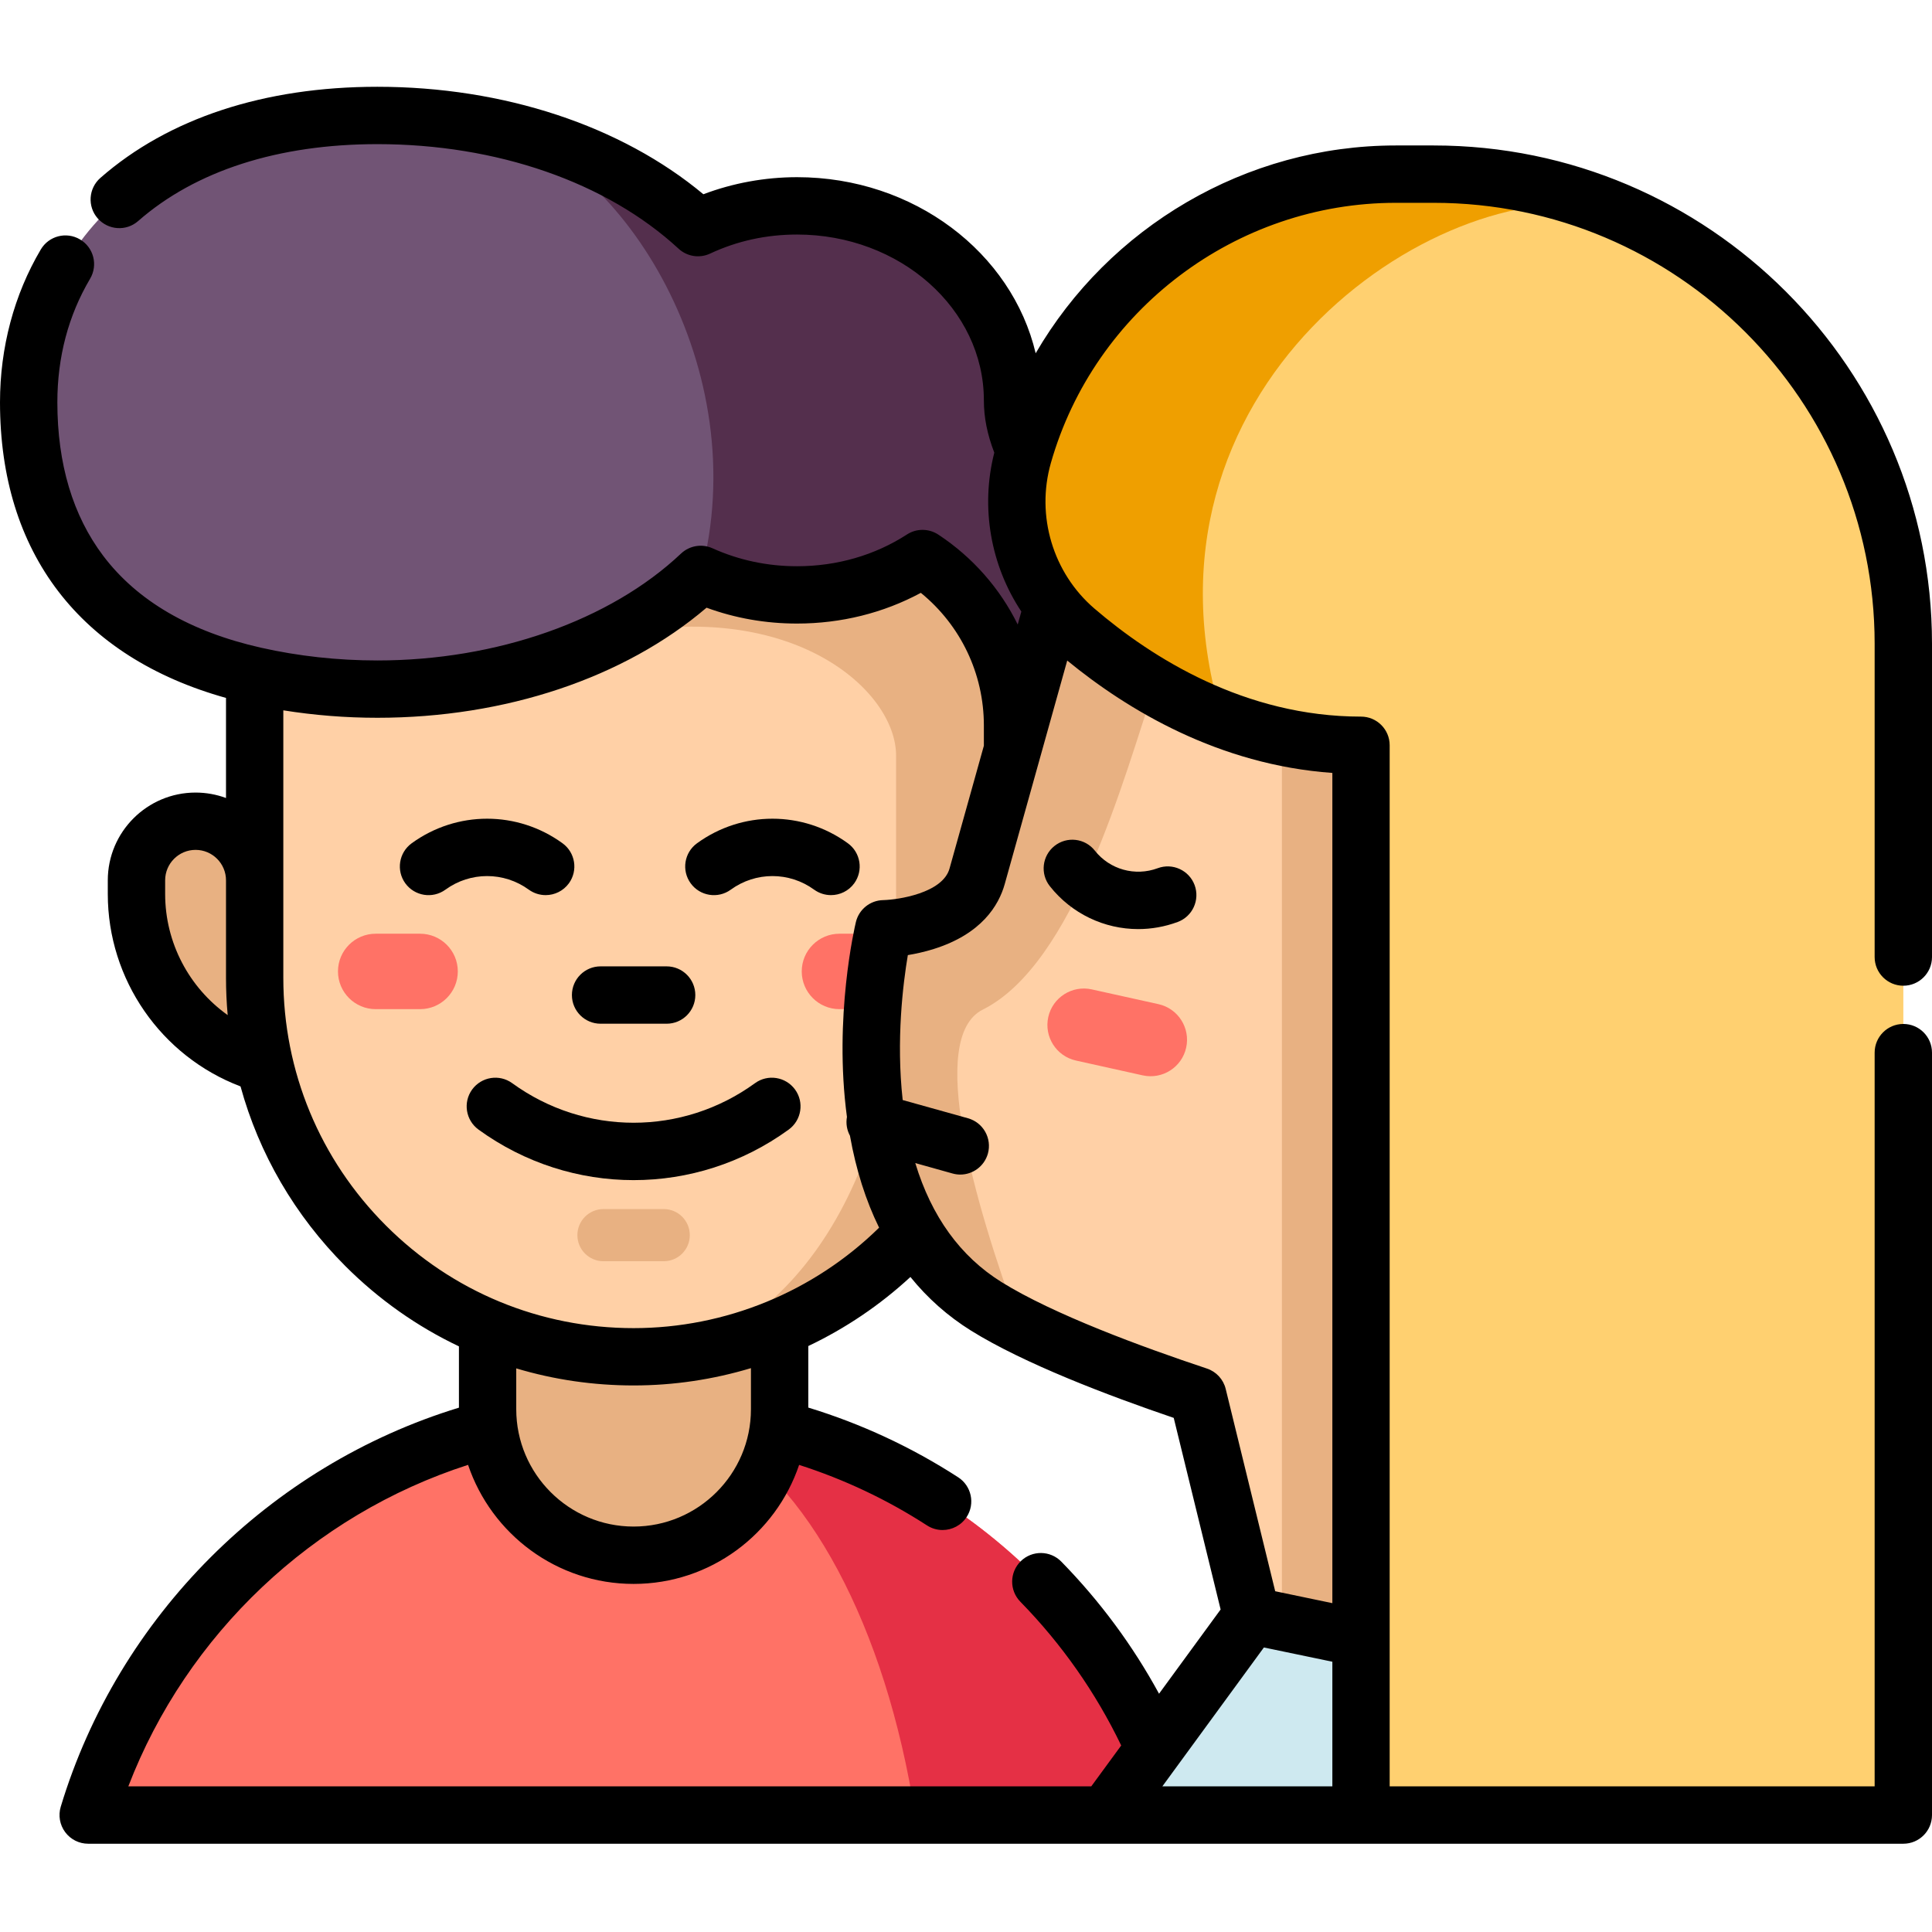
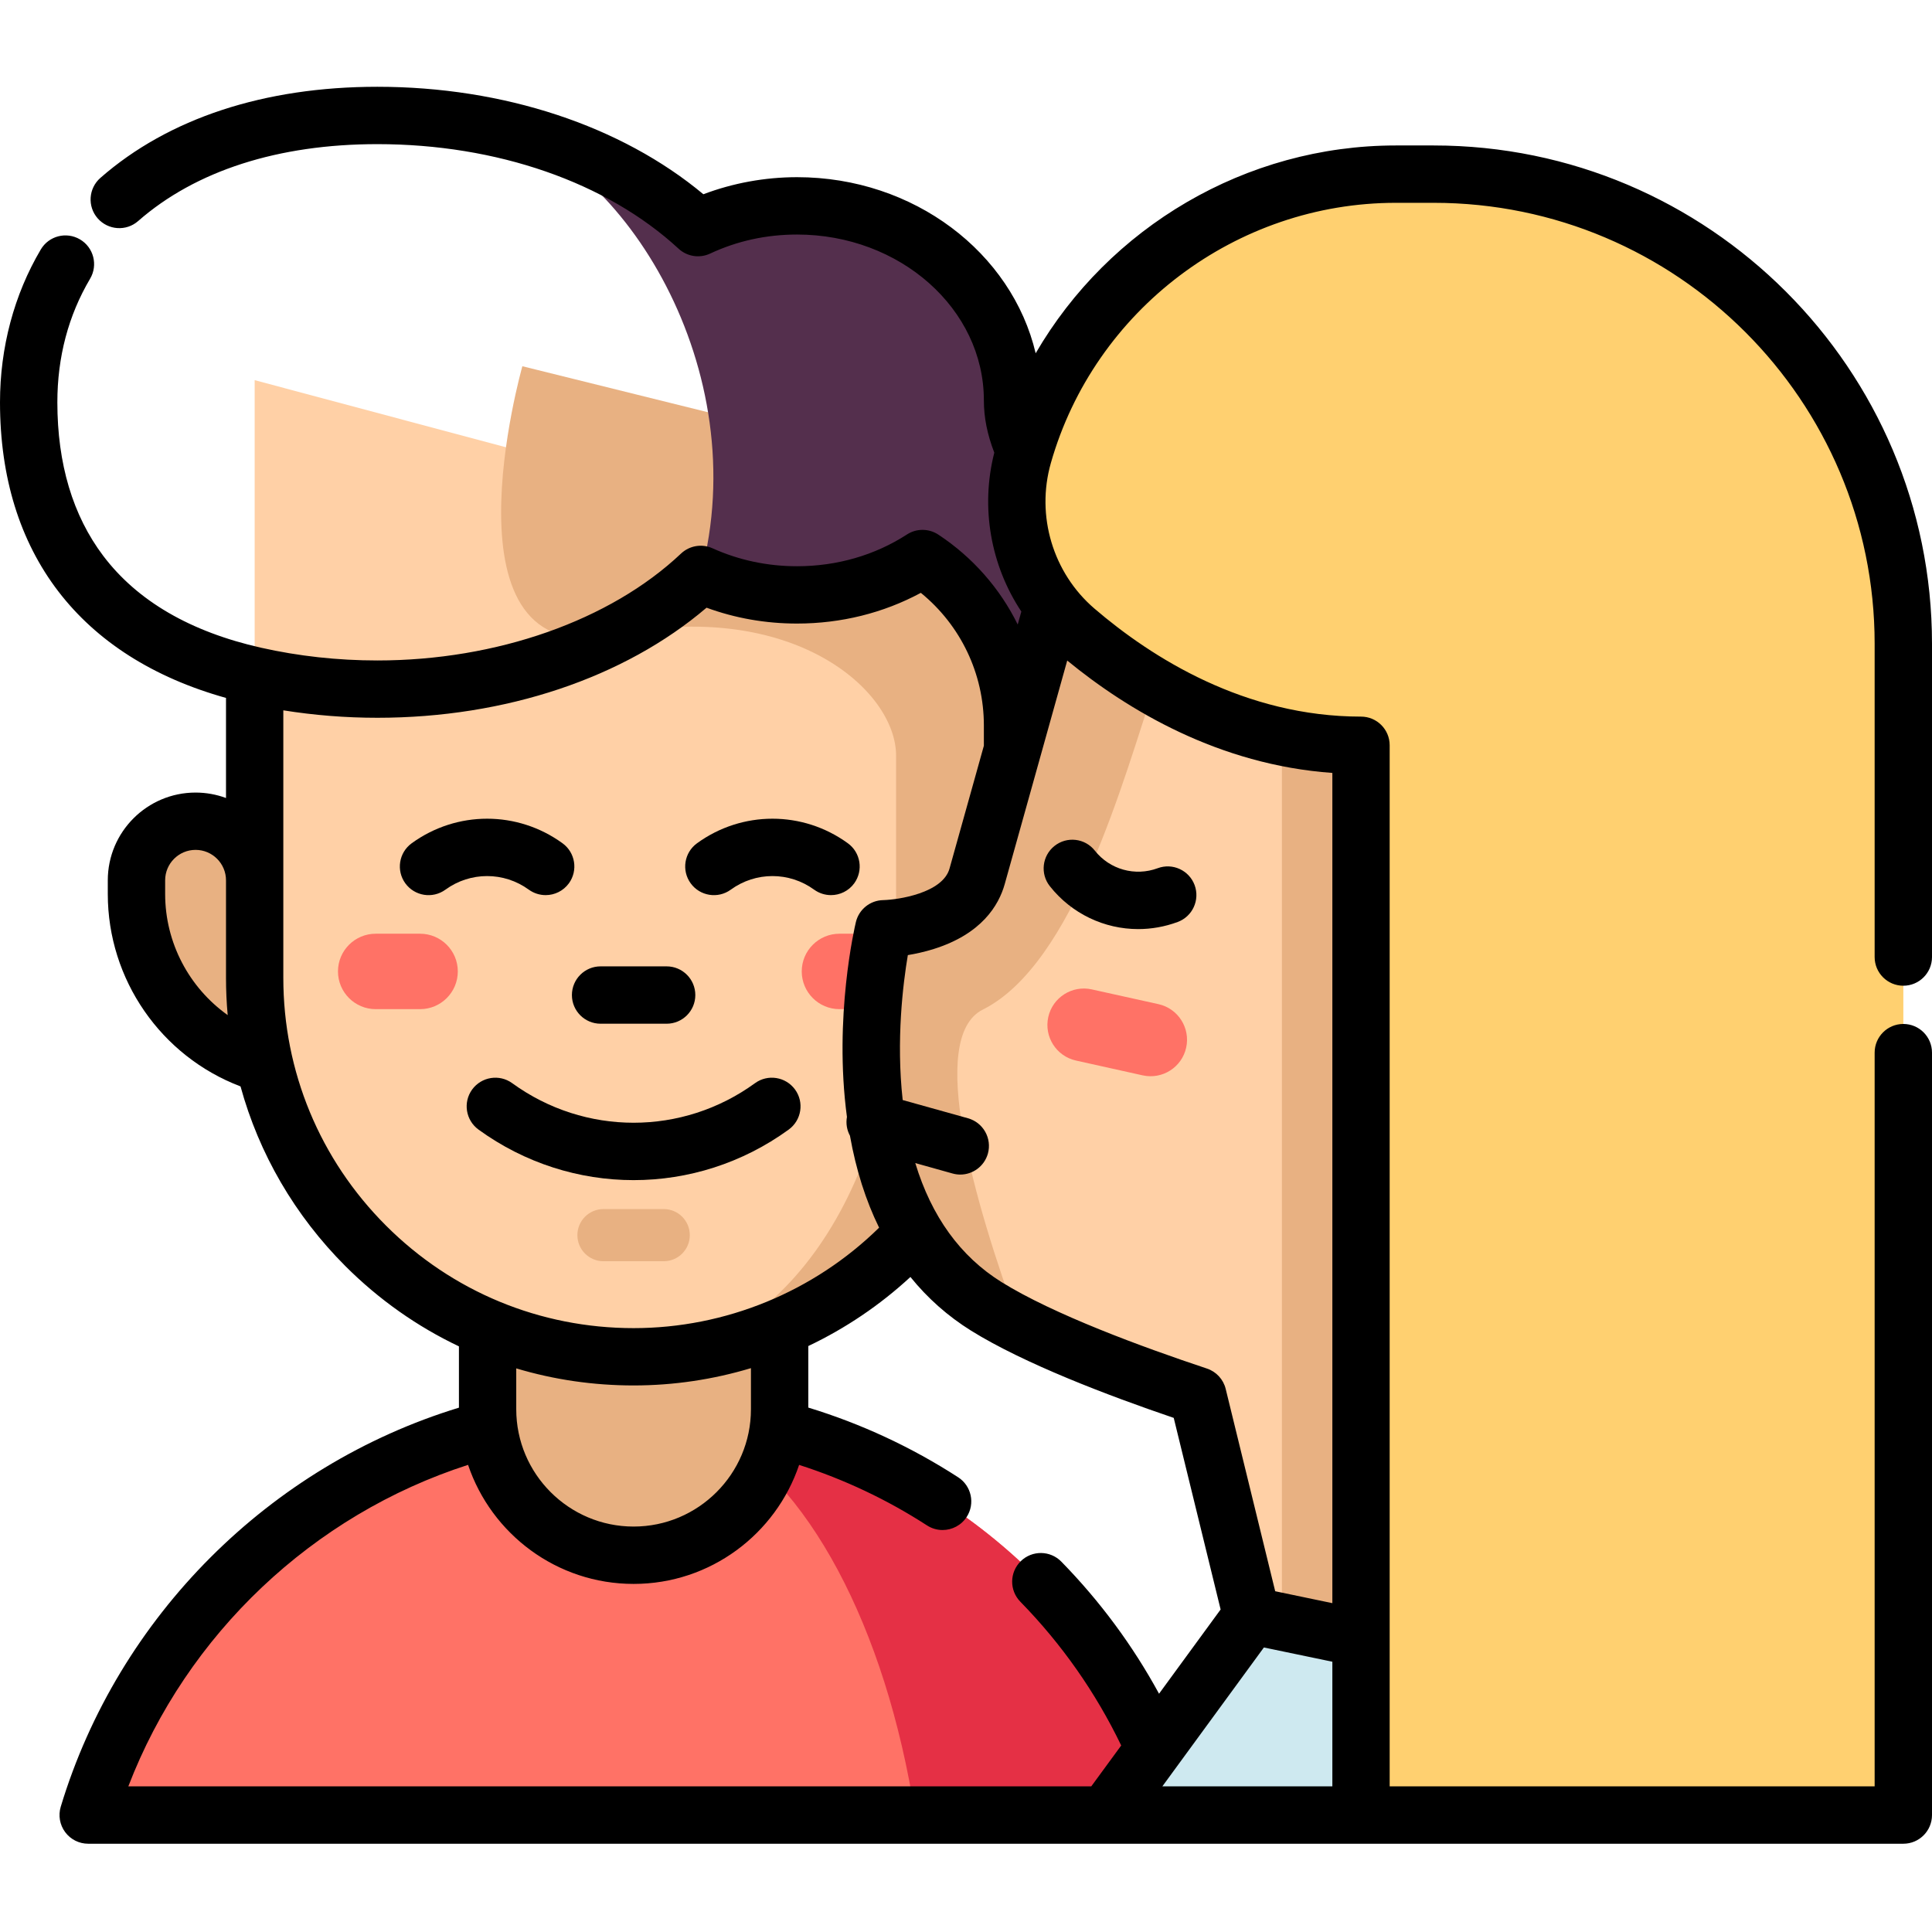
<svg xmlns="http://www.w3.org/2000/svg" width="48" height="48" viewBox="0 0 48 48" fill="none">
  <path d="M19.337 35.501C24.095 36.746 27.877 40.407 29.292 45.094H2.191C3.607 40.407 7.388 36.746 12.147 35.501" fill="#FF7266" />
  <path d="M17.598 35.501C20.054 36.746 22.007 40.407 22.738 45.094H29.292C27.876 40.407 24.095 36.746 19.337 35.501H17.598Z" fill="#E53045" />
  <path d="M6.327 21.871C6.327 21.06 5.67 20.403 4.859 20.403C4.048 20.403 3.39 21.06 3.39 21.871V22.212C3.39 24.078 4.567 25.742 6.327 26.363H15.917C17.677 25.742 18.854 24.078 18.854 22.212V21.871C18.854 21.06 18.196 20.403 17.386 20.403C16.574 20.403 15.917 21.06 15.917 21.871" fill="#E8B182" />
  <path d="M19.369 30.693V35.012C19.369 37.016 17.745 38.639 15.742 38.639C13.739 38.639 12.114 37.016 12.114 35.012V29.57" fill="#E8B182" />
  <path d="M22.92 13.877C24.267 14.764 25.157 16.291 25.157 18.024V24.294C25.157 29.494 20.942 33.709 15.742 33.709C13.142 33.709 10.788 32.655 9.084 30.951C7.381 29.247 6.327 26.894 6.327 24.294V9.445" fill="#FFD0A6" />
  <path d="M12.978 9.099L23.084 11.604L22.826 13.851L22.919 13.876C24.267 14.764 25.157 16.29 25.157 18.024V24.294C25.157 29.493 20.942 33.709 15.742 33.709C19.344 33.709 22.263 29.493 22.263 24.294V18.773C22.263 17.132 19.655 14.862 15.237 15.781C10.818 16.7 12.978 9.099 12.978 9.099Z" fill="#E8B182" />
-   <path d="M0.713 9.995C0.713 13.176 2.269 15.871 6.327 16.786C7.288 17.003 8.313 17.121 9.375 17.121C12.661 17.121 15.578 16.001 17.41 14.271C18.13 14.596 18.942 14.78 19.801 14.78C20.965 14.78 22.041 14.446 22.92 13.877C24.267 14.764 25.157 16.291 25.157 18.024V20.403C26.51 18.186 26.961 16.574 26.961 15.313C26.961 12.792 25.157 11.678 25.157 9.947C25.157 7.278 22.759 5.115 19.801 5.115C18.914 5.115 18.078 5.311 17.342 5.655C15.505 3.961 12.62 2.869 9.375 2.869C3.827 2.869 0.713 6.06 0.713 9.995Z" fill="#715475" />
  <path d="M17.41 14.271C18.13 14.596 18.942 14.78 19.801 14.78C20.965 14.78 22.041 14.446 22.919 13.877C24.267 14.765 25.157 16.291 25.157 18.024V20.403C26.51 18.186 26.961 16.574 26.961 15.313C26.961 12.792 25.157 11.678 25.157 9.948C25.157 7.279 22.759 5.115 19.801 5.115C18.914 5.115 18.078 5.311 17.341 5.656C16.075 4.487 14.31 3.605 12.271 3.17C15.475 3.96 18.768 9.181 17.41 14.271Z" fill="#542F4D" />
  <path d="M14.993 31.335H16.49C16.848 31.335 17.138 31.045 17.138 30.687C17.138 30.329 16.848 30.039 16.49 30.039H14.993C14.635 30.039 14.345 30.329 14.345 30.687C14.345 31.045 14.635 31.335 14.993 31.335Z" fill="#E8B182" />
  <path d="M21.959 23.198H20.857C20.339 23.198 19.919 23.617 19.919 24.135C19.919 24.652 20.339 25.072 20.857 25.072H21.959C22.477 25.072 22.896 24.652 22.896 24.135C22.896 23.617 22.477 23.198 21.959 23.198Z" fill="#FF7266" />
  <path d="M10.437 23.198H9.334C8.817 23.198 8.397 23.617 8.397 24.135C8.397 24.652 8.817 25.072 9.334 25.072H10.437C10.954 25.072 11.374 24.652 11.374 24.135C11.374 23.617 10.954 23.198 10.437 23.198Z" fill="#FF7266" />
  <path d="M38.796 36.404L33.814 40.706L31.097 40.14L29.76 34.677C28.371 34.215 26.638 33.582 25.32 32.91C25.024 32.761 24.749 32.608 24.505 32.457C22.788 31.388 22.052 29.612 21.782 27.89C21.394 25.426 21.956 23.076 21.956 23.076C21.956 23.076 23.923 23.038 24.277 21.771C24.505 20.954 25.474 17.491 26.135 15.123L27.11 14.745L38.116 10.479L38.796 36.404Z" fill="#FFD0A6" />
  <path d="M31.849 18.307V42.962H40.925V9.437" fill="#E8B182" />
  <path d="M31.097 40.14L27.474 45.094H41.626L33.814 40.706" fill="#CEE9F0" />
  <path d="M25.32 32.91C25.024 32.761 24.749 32.608 24.505 32.456C22.788 31.388 22.052 29.611 21.782 27.89C21.394 25.426 21.956 23.076 21.956 23.076C21.956 23.076 23.923 23.038 24.277 21.77C24.505 20.954 25.474 17.491 26.135 15.122L27.11 14.744L28.682 17.057C27.927 19.309 26.682 23.951 24.418 25.083C23.023 25.78 24.206 29.872 25.32 32.91Z" fill="#E8B182" />
  <path d="M47.288 15.994V45.094H33.814V18.516C32.552 18.516 31.395 18.26 30.366 17.868C28.86 17.293 27.626 16.43 26.727 15.659C25.481 14.591 24.974 12.887 25.424 11.31C26.57 7.279 30.279 4.326 34.678 4.326H35.621C37.141 4.326 38.594 4.617 39.926 5.146C44.238 6.859 47.288 11.071 47.288 15.994Z" fill="#FFD070" />
-   <path d="M39.926 5.146V5.147C35.621 4.326 27.879 9.677 30.366 17.867V17.867C28.86 17.293 27.626 16.43 26.727 15.659C25.481 14.591 24.974 12.887 25.424 11.31C26.57 7.279 30.279 4.326 34.678 4.326H35.621C37.141 4.326 38.594 4.617 39.926 5.146Z" fill="#EF9F00" />
  <path d="M28.39 26.717L26.732 26.349C26.244 26.241 25.936 25.758 26.044 25.269C26.152 24.781 26.636 24.473 27.124 24.581L28.782 24.948C29.27 25.056 29.578 25.54 29.47 26.029C29.362 26.517 28.879 26.825 28.39 26.717Z" fill="#FF7266" />
  <path d="M14.921 25.434H16.562C16.956 25.434 17.275 25.115 17.275 24.722C17.275 24.328 16.956 24.009 16.562 24.009H14.921C14.528 24.009 14.209 24.328 14.209 24.722C14.209 25.115 14.528 25.434 14.921 25.434Z" fill="black" />
  <path d="M19.595 28.064C19.914 27.832 19.984 27.387 19.753 27.069C19.521 26.751 19.076 26.68 18.758 26.911C16.954 28.222 14.53 28.222 12.725 26.911C12.407 26.68 11.962 26.751 11.73 27.069C11.499 27.387 11.57 27.832 11.888 28.064C13.041 28.901 14.391 29.32 15.742 29.32C17.093 29.32 18.443 28.901 19.595 28.064Z" fill="black" />
  <path d="M13.139 22.104C13.265 22.195 13.412 22.239 13.557 22.239C13.777 22.239 13.994 22.137 14.134 21.946C14.365 21.627 14.294 21.182 13.976 20.951C12.855 20.137 11.349 20.137 10.228 20.951C9.91 21.182 9.839 21.627 10.07 21.946C10.302 22.264 10.747 22.335 11.066 22.104C11.685 21.653 12.519 21.653 13.139 22.104Z" fill="black" />
  <path d="M18.155 22.104C18.775 21.653 19.608 21.653 20.228 22.104C20.354 22.195 20.501 22.239 20.646 22.239C20.866 22.239 21.084 22.137 21.223 21.946C21.454 21.627 21.383 21.182 21.065 20.951C19.945 20.137 18.438 20.137 17.317 20.951C16.999 21.182 16.928 21.627 17.16 21.946C17.391 22.264 17.837 22.335 18.155 22.104Z" fill="black" />
  <path d="M26.199 21.017C25.891 21.261 25.839 21.709 26.083 22.017C26.627 22.705 27.441 23.083 28.279 23.083C28.607 23.083 28.939 23.025 29.26 22.906C29.629 22.769 29.816 22.359 29.68 21.99C29.543 21.621 29.132 21.433 28.764 21.57C28.201 21.779 27.572 21.604 27.2 21.133C26.956 20.824 26.507 20.772 26.199 21.017Z" fill="black" />
  <path d="M47.288 24.49C47.681 24.49 48 24.171 48 23.778V15.994C48 9.168 42.446 3.614 35.62 3.614H34.678C30.946 3.614 27.549 5.648 25.731 8.777C25.142 6.28 22.708 4.402 19.802 4.402C19.005 4.402 18.209 4.548 17.475 4.826C15.434 3.124 12.512 2.156 9.375 2.156C6.564 2.156 4.185 2.939 2.494 4.42C2.198 4.679 2.168 5.13 2.427 5.425C2.687 5.721 3.137 5.751 3.432 5.492C4.86 4.241 6.914 3.581 9.375 3.581C12.342 3.581 15.069 4.527 16.858 6.178C17.071 6.375 17.381 6.423 17.643 6.3C18.314 5.986 19.04 5.827 19.802 5.827C22.362 5.827 24.444 7.675 24.444 9.947C24.444 10.373 24.528 10.791 24.703 11.246C24.355 12.612 24.615 14.049 25.375 15.194C25.346 15.3 25.316 15.408 25.285 15.516C24.846 14.624 24.172 13.849 23.312 13.282C23.076 13.127 22.77 13.125 22.533 13.279C21.736 13.795 20.792 14.068 19.802 14.068C19.066 14.068 18.359 13.918 17.702 13.622C17.439 13.503 17.13 13.555 16.92 13.753C15.16 15.416 12.339 16.409 9.375 16.409C8.39 16.409 7.417 16.302 6.484 16.092C4.729 15.696 3.411 14.929 2.566 13.811C1.809 12.809 1.425 11.525 1.425 9.995C1.425 8.872 1.698 7.838 2.239 6.924C2.439 6.585 2.327 6.148 1.988 5.948C1.649 5.748 1.213 5.86 1.013 6.199C0.35 7.32 0 8.633 0 9.995C0 13.738 1.989 16.326 5.615 17.34V19.826C5.379 19.739 5.124 19.691 4.859 19.691C3.656 19.691 2.678 20.669 2.678 21.871V22.212C2.678 24.335 3.999 26.241 5.976 26.992C6.435 28.664 7.322 30.196 8.581 31.456C9.414 32.289 10.368 32.959 11.402 33.45V34.973C6.699 36.409 2.938 40.16 1.509 44.888C1.444 45.104 1.485 45.338 1.619 45.519C1.753 45.7 1.965 45.807 2.191 45.807H29.293H29.297H47.288C47.681 45.807 48 45.488 48 45.094V26.152C48 25.759 47.681 25.44 47.288 25.44C46.894 25.44 46.575 25.759 46.575 26.152V44.382H34.526V18.516C34.526 18.123 34.208 17.804 33.814 17.804C30.928 17.804 28.619 16.344 27.19 15.119C26.16 14.235 25.735 12.816 26.108 11.505C27.192 7.697 30.716 5.039 34.678 5.039H35.62C41.661 5.039 46.575 9.953 46.575 15.994V23.778C46.575 24.171 46.894 24.49 47.288 24.49ZM4.103 22.212V21.871C4.103 21.454 4.442 21.115 4.859 21.115C5.276 21.115 5.615 21.454 5.615 21.871V21.873V24.293C5.615 24.605 5.629 24.914 5.657 25.22C4.7 24.539 4.103 23.425 4.103 22.212ZM7.039 24.293V17.648C7.804 17.77 8.586 17.833 9.375 17.833C12.559 17.833 15.51 16.842 17.554 15.098C18.269 15.36 19.023 15.492 19.802 15.492C20.895 15.492 21.948 15.23 22.878 14.729C23.866 15.534 24.444 16.736 24.444 18.024V18.527C24.365 18.81 24.288 19.087 24.214 19.351C23.925 20.385 23.689 21.227 23.591 21.578C23.421 22.189 22.314 22.354 21.943 22.363C21.618 22.369 21.339 22.594 21.264 22.909C21.24 23.008 20.709 25.273 21.042 27.75C21.012 27.915 21.042 28.078 21.117 28.217C21.268 29.065 21.51 29.827 21.841 30.501C20.22 32.093 18.024 32.997 15.742 32.997C13.418 32.997 11.232 32.092 9.588 30.448C7.945 28.804 7.039 26.618 7.039 24.293ZM15.742 34.421C16.738 34.421 17.72 34.273 18.657 33.991V35.012C18.657 36.619 17.349 37.927 15.742 37.927C14.134 37.927 12.826 36.619 12.826 35.012V33.997C13.76 34.277 14.74 34.421 15.742 34.421ZM11.629 36.394C12.208 38.111 13.832 39.352 15.742 39.352C17.651 39.352 19.275 38.112 19.854 36.395C20.973 36.754 22.04 37.257 23.032 37.899C23.151 37.976 23.285 38.013 23.418 38.013C23.652 38.013 23.881 37.898 24.017 37.688C24.231 37.358 24.136 36.917 23.806 36.703C22.646 35.953 21.396 35.372 20.082 34.971V33.442C21.004 33.004 21.861 32.427 22.619 31.726C23.044 32.252 23.547 32.699 24.128 33.061C25.439 33.876 27.52 34.669 29.161 35.227L30.326 39.987L28.796 42.08C28.144 40.883 27.331 39.783 26.369 38.799C26.094 38.517 25.642 38.512 25.361 38.787C25.08 39.062 25.075 39.513 25.35 39.794C26.38 40.848 27.221 42.048 27.856 43.366L27.112 44.382H3.188C4.64 40.604 7.772 37.636 11.629 36.394ZM33.102 44.382H28.878L31.401 40.931L33.102 41.285V44.382ZM33.102 19.203V39.83L31.682 39.534L30.452 34.507C30.394 34.269 30.217 34.078 29.985 34.001C28.371 33.464 26.175 32.656 24.881 31.852C23.859 31.215 23.143 30.223 22.74 28.896L23.665 29.155C23.73 29.173 23.794 29.182 23.858 29.182C24.169 29.182 24.455 28.976 24.544 28.661C24.649 28.282 24.428 27.889 24.049 27.783L22.427 27.33C22.262 25.843 22.435 24.441 22.555 23.729C22.745 23.698 22.967 23.65 23.197 23.578C24.388 23.205 24.815 22.493 24.963 21.962C25.061 21.61 25.297 20.768 25.586 19.734C25.87 18.717 26.206 17.515 26.515 16.411C28.016 17.642 30.28 19.002 33.102 19.203Z" fill="black" />
</svg>